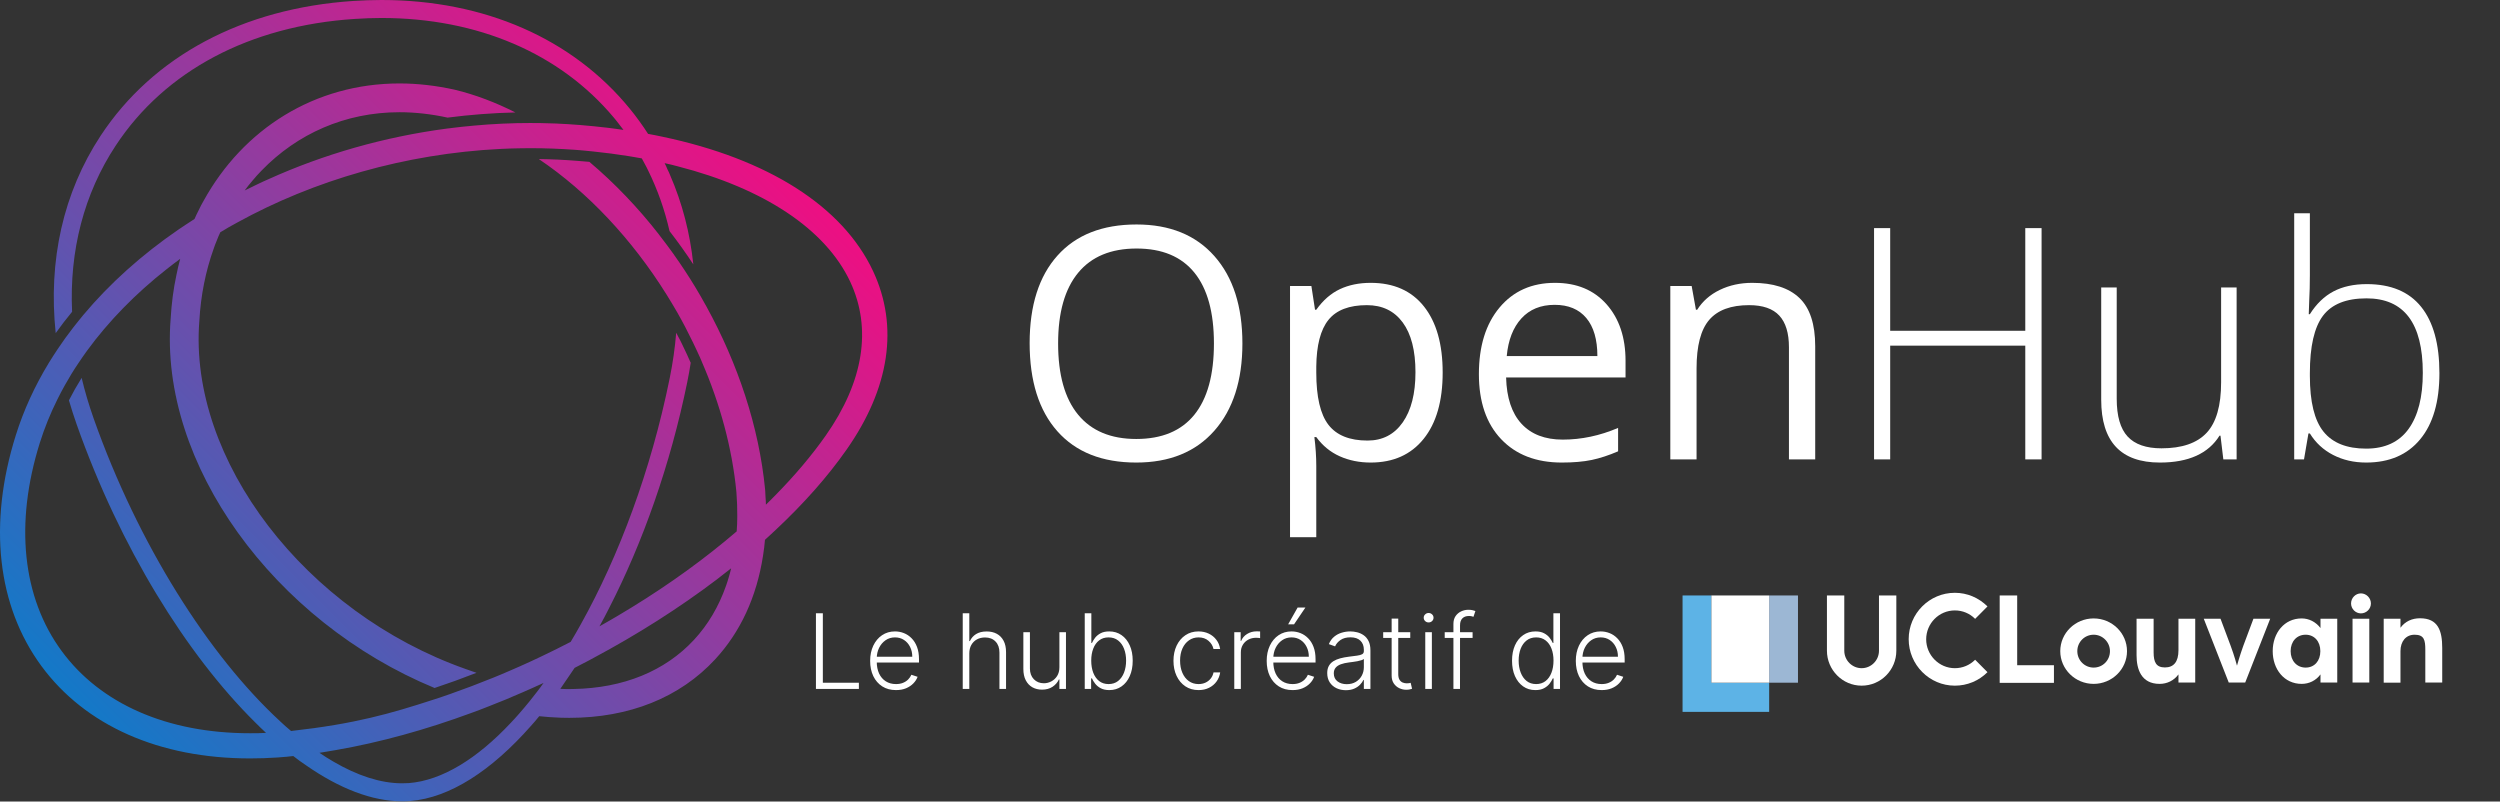
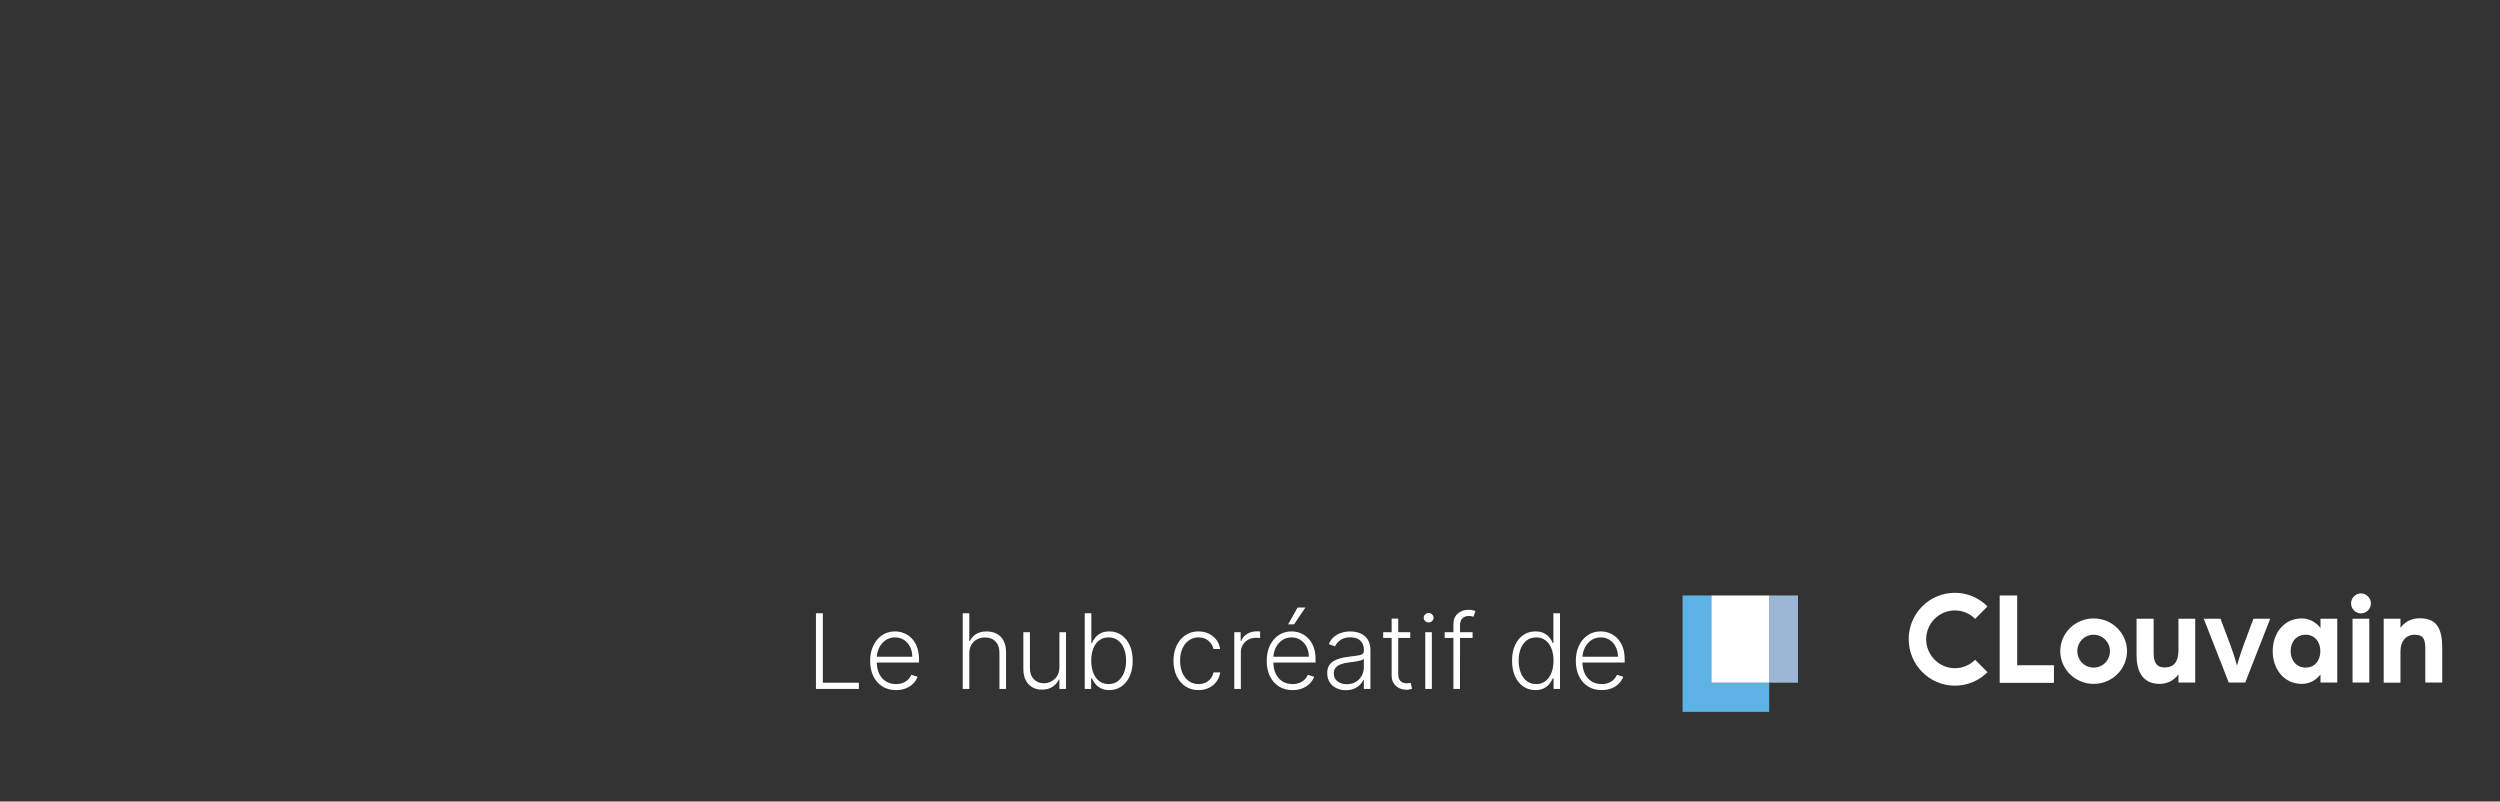
<svg xmlns="http://www.w3.org/2000/svg" width="577" height="185" viewBox="0 0 577 185" fill="none">
  <rect x="0" y="0" width="577" height="185" fill="#333333" stroke="none" />
  <path d="M414.973 137.433H408.322V157.567H414.973V137.433Z" fill="#9CB7D4" />
  <path d="M401.671 157.567H394.986V137.433H388.335V164.3H408.322V157.567H401.671Z" fill="#5DB3E6" />
  <path d="M408.322 137.433H394.986V157.567H408.322V137.433Z" fill="white" />
-   <path d="M429.665 158.25C425.254 158.25 421.657 154.627 421.657 150.183V137.433H425.661V150.183C425.661 152.405 427.46 154.217 429.665 154.217C431.871 154.217 433.669 152.405 433.669 150.183V137.433H437.673V150.183C437.673 154.627 434.11 158.25 429.665 158.25Z" fill="white" />
  <path d="M474.049 157.601H461.528V137.433H465.566V153.533H474.049V157.601Z" fill="white" />
  <path d="M483.211 142.732C487.452 142.732 490.913 146.116 490.913 150.286C490.913 154.456 487.452 157.84 483.211 157.84C478.969 157.84 475.508 154.456 475.508 150.286C475.508 146.116 478.969 142.732 483.211 142.732ZM483.211 154.08C485.281 154.08 486.977 152.439 486.977 150.286C486.977 148.201 485.281 146.492 483.211 146.492C481.141 146.492 479.444 148.167 479.444 150.286C479.444 152.405 481.141 154.08 483.211 154.08Z" fill="white" />
  <path d="M493.153 142.8H497.055V150.559C497.055 152.815 497.632 154.046 499.668 154.046C501.67 154.046 502.79 152.781 502.79 150.081V142.8H506.658V157.532H502.79V155.652C501.738 157.088 500.143 157.84 498.446 157.84C494.171 157.84 493.119 154.422 493.119 151.243V142.8H493.153Z" fill="white" />
  <path d="M508.626 142.8H512.495L514.836 149.055C515.684 151.311 516.295 153.636 516.295 153.636C516.295 153.636 516.94 151.311 517.754 149.055L520.095 142.8H523.964L518.195 157.532H514.395L508.626 142.8Z" fill="white" />
  <path d="M531.225 142.732C532.888 142.732 534.483 143.518 535.569 144.953V142.8H539.437V157.532H535.569V155.652C534.517 157.088 532.922 157.84 531.225 157.84C527.187 157.84 524.541 154.456 524.541 150.286C524.541 146.116 527.187 142.732 531.225 142.732ZM532.141 154.08C534.177 154.08 535.535 152.542 535.535 150.286C535.535 148.03 534.143 146.492 532.141 146.492C530.105 146.492 528.68 148.03 528.68 150.286C528.68 152.508 530.105 154.08 532.141 154.08Z" fill="white" />
  <path d="M544.9 136.955C546.155 136.955 547.207 138.015 547.207 139.279C547.207 140.544 546.155 141.569 544.9 141.569C543.644 141.569 542.626 140.51 542.626 139.279C542.626 137.98 543.678 136.955 544.9 136.955ZM542.966 142.8H546.834V157.532H542.966V142.8Z" fill="white" />
  <path d="M550.159 142.8H554.028V144.885C555.08 143.449 556.641 142.697 558.541 142.697C562.681 142.697 563.665 145.535 563.665 149.534V157.532H559.762V149.978C559.762 147.722 559.491 146.492 557.285 146.492C555.283 146.492 554.028 148.03 554.028 150.286V157.567H550.159V142.8Z" fill="white" />
  <path d="M451.178 158.25C445.308 158.25 440.524 153.431 440.524 147.517C440.524 141.604 445.308 136.818 451.178 136.818C454.029 136.818 456.676 137.946 458.711 139.963L455.861 142.834C454.606 141.569 452.943 140.886 451.178 140.886C447.514 140.886 444.562 143.894 444.562 147.551C444.562 151.209 447.548 154.217 451.178 154.217C452.943 154.217 454.606 153.533 455.861 152.268L458.711 155.14C456.676 157.156 454.029 158.25 451.178 158.25Z" fill="white" />
  <path d="M188.318 159V141.545H189.912V157.568H198.23V159H188.318ZM206.795 159.273C205.574 159.273 204.517 158.989 203.625 158.42C202.733 157.847 202.043 157.054 201.554 156.043C201.071 155.026 200.83 153.855 200.83 152.531C200.83 151.213 201.071 150.043 201.554 149.02C202.043 147.991 202.716 147.187 203.574 146.608C204.438 146.023 205.435 145.73 206.565 145.73C207.276 145.73 207.96 145.861 208.619 146.122C209.278 146.378 209.869 146.773 210.392 147.307C210.92 147.835 211.338 148.503 211.645 149.31C211.952 150.111 212.105 151.06 212.105 152.156V152.906H201.878V151.568H210.554C210.554 150.727 210.384 149.972 210.043 149.301C209.707 148.625 209.239 148.091 208.636 147.699C208.04 147.307 207.349 147.111 206.565 147.111C205.736 147.111 205.006 147.332 204.375 147.776C203.744 148.219 203.25 148.804 202.892 149.531C202.54 150.259 202.361 151.054 202.355 151.918V152.719C202.355 153.759 202.534 154.668 202.892 155.446C203.256 156.219 203.77 156.818 204.435 157.244C205.099 157.67 205.886 157.884 206.795 157.884C207.415 157.884 207.957 157.787 208.423 157.594C208.895 157.401 209.29 157.142 209.608 156.818C209.932 156.489 210.176 156.128 210.341 155.736L211.781 156.205C211.582 156.756 211.256 157.264 210.801 157.73C210.352 158.196 209.79 158.571 209.114 158.855C208.443 159.134 207.67 159.273 206.795 159.273ZM223.715 150.818V159H222.198V141.545H223.715V147.963H223.852C224.158 147.287 224.633 146.747 225.275 146.344C225.923 145.94 226.741 145.739 227.729 145.739C228.616 145.739 229.394 145.92 230.065 146.284C230.735 146.648 231.258 147.185 231.633 147.895C232.008 148.605 232.195 149.48 232.195 150.52V159H230.67V150.614C230.67 149.534 230.369 148.685 229.766 148.065C229.17 147.44 228.363 147.128 227.346 147.128C226.647 147.128 226.025 147.276 225.479 147.571C224.934 147.866 224.502 148.293 224.184 148.849C223.871 149.401 223.715 150.057 223.715 150.818ZM244.509 153.997V145.909H246.026V159H244.509V156.827H244.389C244.082 157.497 243.597 158.057 242.932 158.506C242.267 158.949 241.455 159.17 240.494 159.17C239.659 159.17 238.918 158.989 238.27 158.625C237.622 158.256 237.114 157.716 236.744 157.006C236.375 156.295 236.19 155.423 236.19 154.389V145.909H237.707V154.295C237.707 155.318 238.009 156.142 238.611 156.767C239.213 157.386 239.986 157.696 240.929 157.696C241.52 157.696 242.088 157.554 242.634 157.27C243.179 156.986 243.628 156.571 243.98 156.026C244.332 155.474 244.509 154.798 244.509 153.997ZM250.357 159V141.545H251.883V148.406H252.019C252.19 148.014 252.434 147.611 252.752 147.196C253.076 146.781 253.499 146.435 254.022 146.156C254.55 145.872 255.215 145.73 256.016 145.73C257.09 145.73 258.033 146.014 258.846 146.582C259.658 147.145 260.292 147.935 260.746 148.952C261.201 149.963 261.428 151.142 261.428 152.489C261.428 153.841 261.201 155.026 260.746 156.043C260.298 157.06 259.667 157.852 258.854 158.42C258.048 158.989 257.11 159.273 256.042 159.273C255.246 159.273 254.582 159.131 254.048 158.847C253.519 158.562 253.093 158.213 252.769 157.798C252.445 157.378 252.195 156.969 252.019 156.571H251.832V159H250.357ZM251.857 152.463C251.857 153.52 252.013 154.457 252.326 155.276C252.644 156.088 253.099 156.727 253.69 157.193C254.286 157.653 255.008 157.884 255.854 157.884C256.724 157.884 257.46 157.645 258.062 157.168C258.664 156.685 259.121 156.034 259.434 155.216C259.746 154.398 259.903 153.48 259.903 152.463C259.903 151.457 259.746 150.551 259.434 149.744C259.127 148.937 258.673 148.298 258.07 147.827C257.468 147.349 256.729 147.111 255.854 147.111C255.002 147.111 254.278 147.341 253.681 147.801C253.09 148.256 252.638 148.886 252.326 149.693C252.013 150.494 251.857 151.418 251.857 152.463ZM276.624 159.273C275.454 159.273 274.434 158.98 273.565 158.395C272.701 157.81 272.031 157.009 271.553 155.991C271.076 154.974 270.837 153.815 270.837 152.514C270.837 151.202 271.079 150.034 271.562 149.011C272.05 147.989 272.727 147.187 273.59 146.608C274.454 146.023 275.457 145.73 276.599 145.73C277.474 145.73 278.266 145.901 278.977 146.241C279.687 146.577 280.272 147.051 280.732 147.665C281.198 148.273 281.491 148.983 281.61 149.795H280.076C279.917 149.057 279.533 148.426 278.925 147.903C278.323 147.375 277.556 147.111 276.624 147.111C275.789 147.111 275.05 147.338 274.408 147.793C273.766 148.241 273.263 148.869 272.9 149.676C272.542 150.477 272.363 151.406 272.363 152.463C272.363 153.526 272.539 154.466 272.891 155.284C273.244 156.097 273.738 156.733 274.374 157.193C275.016 157.653 275.766 157.884 276.624 157.884C277.204 157.884 277.732 157.776 278.21 157.56C278.692 157.338 279.096 157.026 279.42 156.622C279.749 156.219 279.971 155.739 280.085 155.182H281.619C281.505 155.972 281.224 156.676 280.775 157.295C280.332 157.909 279.755 158.392 279.045 158.744C278.34 159.097 277.533 159.273 276.624 159.273ZM284.87 159V145.909H286.344V147.92H286.455C286.717 147.261 287.171 146.73 287.819 146.327C288.472 145.918 289.211 145.713 290.035 145.713C290.16 145.713 290.299 145.716 290.452 145.722C290.606 145.727 290.734 145.733 290.836 145.739V147.281C290.768 147.27 290.648 147.253 290.478 147.23C290.308 147.207 290.123 147.196 289.924 147.196C289.242 147.196 288.634 147.341 288.1 147.631C287.572 147.915 287.154 148.31 286.847 148.815C286.54 149.321 286.387 149.898 286.387 150.545V159H284.87ZM298.319 159.273C297.097 159.273 296.04 158.989 295.148 158.42C294.256 157.847 293.566 157.054 293.077 156.043C292.594 155.026 292.353 153.855 292.353 152.531C292.353 151.213 292.594 150.043 293.077 149.02C293.566 147.991 294.239 147.187 295.097 146.608C295.961 146.023 296.958 145.73 298.089 145.73C298.799 145.73 299.484 145.861 300.143 146.122C300.802 146.378 301.393 146.773 301.915 147.307C302.444 147.835 302.862 148.503 303.168 149.31C303.475 150.111 303.629 151.06 303.629 152.156V152.906H293.401V151.568H302.077C302.077 150.727 301.907 149.972 301.566 149.301C301.231 148.625 300.762 148.091 300.16 147.699C299.563 147.307 298.873 147.111 298.089 147.111C297.259 147.111 296.529 147.332 295.898 147.776C295.268 148.219 294.773 148.804 294.415 149.531C294.063 150.259 293.884 151.054 293.879 151.918V152.719C293.879 153.759 294.058 154.668 294.415 155.446C294.779 156.219 295.293 156.818 295.958 157.244C296.623 157.67 297.41 157.884 298.319 157.884C298.938 157.884 299.481 157.787 299.947 157.594C300.418 157.401 300.813 157.142 301.131 156.818C301.455 156.489 301.7 156.128 301.864 155.736L303.305 156.205C303.106 156.756 302.779 157.264 302.325 157.73C301.876 158.196 301.313 158.571 300.637 158.855C299.967 159.134 299.194 159.273 298.319 159.273ZM297.305 144.094L299.487 140.224H301.285L298.668 144.094H297.305ZM310.628 159.298C309.838 159.298 309.116 159.145 308.463 158.838C307.81 158.526 307.29 158.077 306.903 157.491C306.517 156.901 306.324 156.185 306.324 155.344C306.324 154.696 306.446 154.151 306.69 153.707C306.935 153.264 307.281 152.901 307.73 152.616C308.179 152.332 308.71 152.108 309.324 151.943C309.938 151.778 310.614 151.651 311.352 151.56C312.085 151.469 312.705 151.389 313.21 151.321C313.722 151.253 314.111 151.145 314.378 150.997C314.645 150.849 314.778 150.611 314.778 150.281V149.974C314.778 149.082 314.511 148.381 313.977 147.869C313.449 147.352 312.688 147.094 311.693 147.094C310.75 147.094 309.98 147.301 309.384 147.716C308.793 148.131 308.378 148.619 308.139 149.182L306.699 148.662C306.994 147.946 307.403 147.375 307.926 146.949C308.449 146.517 309.034 146.207 309.682 146.02C310.33 145.827 310.986 145.73 311.651 145.73C312.151 145.73 312.67 145.795 313.21 145.926C313.756 146.057 314.261 146.284 314.727 146.608C315.193 146.926 315.571 147.372 315.861 147.946C316.151 148.514 316.295 149.236 316.295 150.111V159H314.778V156.929H314.685C314.503 157.315 314.233 157.69 313.875 158.054C313.517 158.418 313.068 158.716 312.528 158.949C311.989 159.182 311.355 159.298 310.628 159.298ZM310.832 157.909C311.639 157.909 312.338 157.73 312.929 157.372C313.52 157.014 313.974 156.54 314.293 155.949C314.616 155.352 314.778 154.696 314.778 153.98V152.088C314.665 152.196 314.474 152.293 314.207 152.378C313.946 152.463 313.642 152.54 313.295 152.608C312.955 152.67 312.614 152.724 312.273 152.77C311.932 152.815 311.625 152.855 311.352 152.889C310.614 152.98 309.983 153.122 309.46 153.315C308.938 153.509 308.537 153.776 308.259 154.116C307.98 154.452 307.841 154.884 307.841 155.412C307.841 156.207 308.125 156.824 308.693 157.261C309.261 157.693 309.974 157.909 310.832 157.909ZM325.487 145.909V147.23H319.24V145.909H325.487ZM321.192 142.773H322.717V155.582C322.717 156.128 322.811 156.557 322.999 156.869C323.186 157.176 323.43 157.395 323.732 157.526C324.033 157.651 324.354 157.713 324.695 157.713C324.893 157.713 325.064 157.702 325.206 157.679C325.348 157.651 325.473 157.622 325.581 157.594L325.905 158.966C325.757 159.023 325.575 159.074 325.359 159.119C325.143 159.17 324.876 159.196 324.558 159.196C324.001 159.196 323.464 159.074 322.947 158.83C322.436 158.585 322.016 158.222 321.686 157.739C321.357 157.256 321.192 156.656 321.192 155.94V142.773ZM328.95 159V145.909H330.475V159H328.95ZM329.725 143.659C329.413 143.659 329.146 143.554 328.924 143.344C328.702 143.128 328.592 142.869 328.592 142.568C328.592 142.267 328.702 142.011 328.924 141.801C329.146 141.585 329.413 141.477 329.725 141.477C330.038 141.477 330.305 141.585 330.526 141.801C330.748 142.011 330.859 142.267 330.859 142.568C330.859 142.869 330.748 143.128 330.526 143.344C330.305 143.554 330.038 143.659 329.725 143.659ZM339.874 145.909V147.23H333.439V145.909H339.874ZM335.45 159V143.991C335.45 143.287 335.612 142.693 335.936 142.21C336.266 141.727 336.695 141.361 337.223 141.111C337.751 140.861 338.311 140.736 338.902 140.736C339.3 140.736 339.629 140.77 339.891 140.838C340.158 140.901 340.368 140.963 340.521 141.026L340.078 142.355C339.964 142.321 339.825 142.281 339.661 142.236C339.496 142.19 339.288 142.168 339.038 142.168C338.379 142.168 337.871 142.352 337.513 142.722C337.155 143.091 336.976 143.619 336.976 144.307L336.967 159H335.45ZM354.364 159.273C353.29 159.273 352.35 158.989 351.543 158.42C350.737 157.852 350.106 157.06 349.651 156.043C349.202 155.026 348.978 153.841 348.978 152.489C348.978 151.142 349.202 149.963 349.651 148.952C350.106 147.935 350.739 147.145 351.552 146.582C352.364 146.014 353.31 145.73 354.39 145.73C355.185 145.73 355.847 145.872 356.376 146.156C356.904 146.435 357.327 146.781 357.646 147.196C357.964 147.611 358.211 148.014 358.387 148.406H358.523V141.545H360.049V159H358.566V156.571H358.387C358.211 156.969 357.961 157.378 357.637 157.798C357.313 158.213 356.884 158.562 356.35 158.847C355.822 159.131 355.16 159.273 354.364 159.273ZM354.543 157.884C355.39 157.884 356.112 157.653 356.708 157.193C357.305 156.727 357.759 156.088 358.072 155.276C358.39 154.457 358.549 153.52 358.549 152.463C358.549 151.418 358.393 150.494 358.08 149.693C357.768 148.886 357.313 148.256 356.717 147.801C356.12 147.341 355.396 147.111 354.543 147.111C353.668 147.111 352.93 147.349 352.327 147.827C351.731 148.298 351.276 148.937 350.964 149.744C350.657 150.551 350.504 151.457 350.504 152.463C350.504 153.48 350.66 154.398 350.972 155.216C351.285 156.034 351.739 156.685 352.336 157.168C352.938 157.645 353.674 157.884 354.543 157.884ZM369.663 159.273C368.441 159.273 367.384 158.989 366.492 158.42C365.6 157.847 364.91 157.054 364.421 156.043C363.938 155.026 363.697 153.855 363.697 152.531C363.697 151.213 363.938 150.043 364.421 149.02C364.91 147.991 365.583 147.187 366.441 146.608C367.305 146.023 368.302 145.73 369.433 145.73C370.143 145.73 370.827 145.861 371.487 146.122C372.146 146.378 372.737 146.773 373.259 147.307C373.788 147.835 374.205 148.503 374.512 149.31C374.819 150.111 374.972 151.06 374.972 152.156V152.906H364.745V151.568H373.421C373.421 150.727 373.251 149.972 372.91 149.301C372.575 148.625 372.106 148.091 371.504 147.699C370.907 147.307 370.217 147.111 369.433 147.111C368.603 147.111 367.873 147.332 367.242 147.776C366.612 148.219 366.117 148.804 365.759 149.531C365.407 150.259 365.228 151.054 365.222 151.918V152.719C365.222 153.759 365.401 154.668 365.759 155.446C366.123 156.219 366.637 156.818 367.302 157.244C367.967 157.67 368.754 157.884 369.663 157.884C370.282 157.884 370.825 157.787 371.29 157.594C371.762 157.401 372.157 157.142 372.475 156.818C372.799 156.489 373.043 156.128 373.208 155.736L374.648 156.205C374.45 156.756 374.123 157.264 373.668 157.73C373.219 158.196 372.657 158.571 371.981 158.855C371.31 159.134 370.538 159.273 369.663 159.273Z" fill="white" />
  <g clip-path="url(#clip0_73_115)">
    <path d="M190.6 100.497C187.361 105.112 183.493 109.677 179.127 114.129C178.763 114.525 178.363 114.924 177.964 115.307C177.567 115.705 177.169 116.088 176.769 116.487C176.769 115.939 176.736 115.391 176.687 114.827C176.671 114.279 176.636 113.731 176.604 113.167C176.604 113.115 176.588 113.049 176.588 112.997C175.192 98.489 170.279 83.863 162.991 70.645C162.575 69.9 162.16 69.153 161.729 68.404C161.295 67.659 160.864 66.927 160.417 66.18C158.891 63.657 157.261 61.199 155.568 58.809V58.793C155.021 58.044 154.489 57.299 153.925 56.549C153.361 55.784 152.78 55.021 152.181 54.257V54.24C147.285 47.949 141.839 42.256 136.027 37.356C135.115 37.275 134.201 37.191 133.271 37.127C130.317 36.892 127.328 36.743 124.355 36.711C135.628 44.279 145.905 55.272 153.843 67.989C154.289 68.687 154.705 69.368 155.12 70.081C155.535 70.763 155.935 71.443 156.333 72.14C157.644 74.449 158.872 76.807 160.017 79.196C160.367 79.893 160.699 80.591 161.013 81.304V81.32C161.361 82.037 161.677 82.751 161.976 83.463V83.48C166.177 93.159 168.984 103.387 169.963 113.565C170.113 115.508 170.179 117.399 170.163 119.243C170.163 119.807 170.145 120.355 170.128 120.904C170.096 121.484 170.079 122.064 170.029 122.644C169.597 123.011 169.149 123.393 168.701 123.757C168.253 124.14 167.805 124.521 167.356 124.885C159.819 131.095 151.385 136.939 142.42 142.22C141.724 142.636 141.024 143.051 140.311 143.449C139.664 143.829 139.015 144.196 138.352 144.561C138.717 143.897 139.081 143.216 139.464 142.519C139.813 141.853 140.163 141.173 140.509 140.492C148.331 125.3 154.721 107.288 158.623 88.179C158.923 86.683 159.188 85.208 159.42 83.729C159.388 83.661 159.353 83.597 159.321 83.528C159.071 82.964 158.824 82.384 158.557 81.82C158.209 81.039 157.827 80.26 157.445 79.479C157.179 78.931 156.913 78.381 156.616 77.851C156.58 77.785 156.549 77.717 156.513 77.653C156.365 77.371 156.216 77.072 156.067 76.791C155.785 80.26 155.287 83.777 154.556 87.348C150.256 108.532 142.868 128.307 134.017 144.147C133.637 144.824 133.271 145.489 132.891 146.137C132.491 146.819 132.111 147.484 131.712 148.145C131.047 148.495 130.365 148.845 129.703 149.16C128.955 149.559 128.208 149.921 127.444 150.288C124.189 151.9 120.885 153.428 117.549 154.853C116.901 155.136 116.272 155.403 115.639 155.668C115.009 155.933 114.377 156.183 113.747 156.447C110.476 157.776 107.188 159.02 103.887 160.181C103.272 160.383 102.657 160.597 102.043 160.815C101.428 161.012 100.813 161.212 100.199 161.427C90.188 164.683 82.019 167.056 67.177 168.716C66.745 168.353 66.296 167.971 65.865 167.588C65.451 167.205 65.052 166.843 64.636 166.459C48.233 151.336 31.897 125.683 21.637 96.645C20.525 93.489 19.579 90.337 18.847 87.215C17.785 88.908 16.805 90.636 15.909 92.397C16.457 94.255 17.053 96.149 17.719 98.023C27.696 126.264 42.971 150.969 58.893 166.725C59.307 167.156 59.723 167.556 60.137 167.955C60.553 168.369 60.984 168.768 61.399 169.148C60.835 169.183 60.287 169.2 59.739 169.216C59.108 169.216 58.477 169.232 57.863 169.232H57.697C38.655 169.232 23.213 162.491 14.232 150.256C5.149 137.901 3.357 120.835 9.185 102.225C10.264 98.788 11.625 95.432 13.252 92.164C13.517 91.599 13.8 91.051 14.1 90.503C14.381 89.956 14.68 89.424 14.979 88.892C15.941 87.167 16.971 85.471 18.1 83.811C18.416 83.331 18.732 82.851 19.08 82.368C19.411 81.888 19.744 81.404 20.092 80.94C25.107 74.083 31.299 67.756 38.455 62.129C38.969 61.715 39.501 61.316 40.015 60.917C40.547 60.519 41.061 60.12 41.592 59.737C41.427 60.369 41.26 61.001 41.111 61.631C40.961 62.247 40.829 62.86 40.712 63.492C40.015 66.744 39.584 70.113 39.384 73.603C36.712 106.972 63.16 143.449 100.299 158.788C103.537 157.711 106.757 156.547 109.979 155.285C109.18 155.019 108.367 154.737 107.556 154.439C70.481 141.391 43.453 106.127 46.009 74.049C46.341 68.139 47.471 62.561 49.296 57.464C49.512 56.816 49.745 56.183 50.011 55.571C50.259 54.905 50.54 54.257 50.841 53.612C51.472 53.229 52.103 52.863 52.732 52.483C53.397 52.116 54.079 51.735 54.741 51.368C72.424 41.624 93.525 35.465 115.54 34.369C116.353 34.333 117.184 34.301 117.999 34.269C118.793 34.253 119.592 34.236 120.388 34.22C121.12 34.201 121.833 34.201 122.564 34.201C125.9 34.201 129.253 34.333 132.559 34.568C132.856 34.584 133.172 34.616 133.471 34.635C133.92 34.668 134.351 34.7 134.783 34.749C135.513 34.816 136.243 34.881 136.973 34.967C139.696 35.248 142.353 35.595 144.943 36.009C145.475 36.095 146.005 36.179 146.537 36.276C147.068 36.36 147.599 36.46 148.131 36.559C148.397 37.025 148.647 37.488 148.879 37.956C149.144 38.42 149.376 38.9 149.609 39.383C151.767 43.767 153.409 48.413 154.523 53.313V53.329C156.448 55.804 158.276 58.377 160.017 61.017C159.255 53.761 157.461 46.871 154.688 40.495C154.507 40.012 154.289 39.532 154.041 39.068C153.859 38.585 153.627 38.121 153.393 37.655C153.908 37.755 154.423 37.888 154.939 38.004C155.453 38.137 155.967 38.271 156.481 38.404C176.237 43.481 190.516 52.847 196.228 65.019C201.275 75.795 199.332 88.061 190.6 100.497ZM132.624 154.14C133.337 153.774 134.068 153.41 134.767 153.028C135.513 152.645 136.261 152.263 136.991 151.848C147.101 146.452 156.748 140.327 165.447 133.735C166.012 133.303 166.576 132.872 167.124 132.424C167.673 132.009 168.221 131.595 168.751 131.163C168.601 131.828 168.419 132.489 168.221 133.153C168.02 133.851 167.805 134.548 167.556 135.229C165.88 139.996 163.421 144.163 160.183 147.665C153.476 154.903 143.863 158.823 132.343 159.02C132.025 159.037 131.695 159.037 131.379 159.037H130.748C130.284 159.02 129.801 159.02 129.32 158.988L132.624 154.14ZM123.957 159.653C123.409 160.367 122.861 161.064 122.315 161.744C121.5 162.756 120.685 163.719 119.873 164.651C119.559 165.013 119.243 165.379 118.911 165.731C118.579 166.109 118.245 166.476 117.897 166.823C110.144 175.092 102.043 180.124 94.372 180.737C93.841 180.769 93.327 180.785 92.793 180.785C87.847 180.785 82.468 179.012 76.907 175.756C76.359 175.441 75.811 175.108 75.263 174.761C74.747 174.427 74.249 174.096 73.735 173.749C74.316 173.648 74.88 173.564 75.461 173.464C76.109 173.367 76.775 173.265 77.421 173.133C87.715 171.356 98.34 168.402 108.867 164.517C109.513 164.284 110.161 164.035 110.791 163.804C111.44 163.553 112.069 163.304 112.717 163.055C115.407 162.01 118.08 160.915 120.736 159.735C121.583 159.371 122.431 159.004 123.261 158.623C123.36 158.573 123.443 158.541 123.543 158.488C124.189 158.207 124.804 157.925 125.452 157.627C125.22 157.976 124.969 158.308 124.723 158.639C124.455 158.988 124.207 159.319 123.957 159.653ZM201.492 62.545C194.452 47.551 177.169 36.659 152.912 31.561C152.364 31.444 151.816 31.331 151.251 31.215C150.704 31.113 150.139 30.997 149.575 30.9C149.277 30.416 148.96 29.936 148.628 29.469C148.297 28.973 147.965 28.491 147.599 28.011C146.885 27.012 146.137 26.033 145.357 25.089C132.143 8.917 111.788 0 88.029 0C85.921 0 83.745 0.085 81.588 0.217C56.069 1.895 35.351 12.936 23.247 31.295C14.597 44.428 11.093 60.136 12.855 76.887C14.049 75.211 15.311 73.567 16.639 71.959C15.992 57.863 19.379 44.711 26.717 33.588C38.089 16.321 57.681 5.944 81.869 4.368C83.929 4.236 86.005 4.151 88.029 4.151C110.228 4.151 129.253 12.303 141.673 27.145C141.823 27.329 141.988 27.528 142.137 27.709C142.369 27.995 142.585 28.276 142.801 28.559C143.184 29.023 143.549 29.503 143.897 29.985C143.317 29.885 142.735 29.804 142.155 29.736C141.572 29.655 140.976 29.571 140.377 29.503C138.269 29.256 136.127 29.039 133.936 28.857C132.06 28.708 130.184 28.591 128.289 28.507C128.275 28.507 128.275 28.507 128.275 28.507C127.477 28.475 126.68 28.441 125.884 28.441C125.069 28.409 124.256 28.389 123.443 28.409C123.144 28.389 122.861 28.389 122.564 28.389C118.147 28.389 113.747 28.591 109.397 28.991C108.385 29.071 107.388 29.171 106.376 29.288C105.296 29.404 104.233 29.537 103.172 29.671C88.595 31.597 74.632 35.631 61.931 41.373C60.968 41.789 60.02 42.22 59.092 42.687C58.212 43.101 57.333 43.533 56.468 43.964C57.033 43.183 57.631 42.437 58.261 41.708C58.927 40.893 59.64 40.112 60.388 39.349C68.571 30.9 79.661 25.9 92.197 25.9C95.848 25.9 99.603 26.335 103.304 27.145C108.452 26.483 113.68 26.068 118.959 25.952C114.395 23.643 109.729 21.865 105.013 20.721C100.715 19.759 96.397 19.259 92.197 19.259C72.623 19.259 56.12 29.784 46.988 46.355C46.589 47.051 46.208 47.749 45.876 48.481C45.528 49.143 45.196 49.84 44.897 50.537C44.248 50.953 43.619 51.351 42.987 51.783C42.356 52.181 41.759 52.597 41.145 53.012C32.728 58.793 25.288 65.451 19.179 72.756C18.781 73.22 18.399 73.7 18.035 74.167C17.636 74.647 17.253 75.129 16.888 75.609C15.627 77.221 14.448 78.881 13.319 80.559C12.969 81.073 12.639 81.585 12.307 82.101C11.957 82.633 11.625 83.181 11.293 83.713C8.039 89.057 5.451 94.671 3.639 100.481C-2.769 120.92 -0.661 139.811 9.551 153.709C19.661 167.471 36.761 175.043 57.697 175.043C59.788 175.043 61.948 174.974 64.107 174.825C64.72 174.777 65.317 174.728 65.932 174.676H65.999C66.564 174.628 67.127 174.56 67.691 174.495C68.173 174.861 68.655 175.224 69.136 175.591C69.652 175.955 70.165 176.32 70.664 176.653C78.335 181.983 85.872 184.936 92.793 184.936C93.425 184.936 94.073 184.92 94.688 184.872C103.82 184.141 113.464 177.832 122.513 167.571C122.845 167.205 123.176 166.823 123.509 166.443C123.825 166.061 124.14 165.695 124.455 165.295C124.937 165.348 125.403 165.396 125.884 165.428C126.415 165.48 126.947 165.529 127.477 165.544C128.789 165.645 130.083 165.679 131.379 165.679C145.225 165.679 156.881 161.012 165.049 152.181C170.908 145.856 174.644 137.736 176.107 128.257C176.205 127.641 176.288 127.028 176.371 126.396C176.437 125.8 176.504 125.203 176.555 124.587C177.004 124.172 177.451 123.773 177.897 123.357C178.332 122.959 178.763 122.564 179.193 122.149C185.487 116.237 190.964 110.092 195.348 103.833C205.359 89.589 207.484 75.312 201.492 62.545Z" fill="url(#paint0_linear_73_115)" />
    <path d="M244.213 79.265C244.213 86.493 245.752 91.976 248.832 95.712C251.911 99.449 256.384 101.317 262.249 101.317C268.164 101.317 272.629 99.455 275.649 95.731C278.667 92.007 280.176 86.517 280.176 79.265C280.176 72.084 278.673 66.639 275.668 62.927C272.66 59.215 268.213 57.359 262.323 57.359C256.408 57.359 251.911 59.227 248.832 62.963C245.752 66.7 244.213 72.133 244.213 79.265ZM286.747 79.265C286.747 87.808 284.587 94.525 280.267 99.419C275.947 104.311 269.941 106.757 262.249 106.757C254.388 106.757 248.321 104.353 244.049 99.545C239.777 94.74 237.641 87.953 237.641 79.192C237.641 70.503 239.784 63.767 244.068 58.984C248.351 54.201 254.436 51.809 262.323 51.809C269.991 51.809 275.977 54.243 280.285 59.111C284.593 63.98 286.747 70.697 286.747 79.265Z" fill="white" />
    <path d="M315.481 70.429C311.392 70.429 308.435 71.561 306.609 73.825C304.784 76.088 303.847 79.691 303.797 84.632V85.983C303.797 91.605 304.735 95.628 306.609 98.048C308.483 100.472 311.489 101.681 315.627 101.681C319.083 101.681 321.791 100.283 323.751 97.483C325.711 94.684 326.689 90.825 326.689 85.909C326.689 80.92 325.711 77.093 323.751 74.428C321.791 71.763 319.035 70.429 315.481 70.429ZM316.356 106.757C313.752 106.757 311.373 106.276 309.22 105.315C307.065 104.353 305.259 102.875 303.797 100.879H303.36C303.652 103.215 303.797 105.431 303.797 107.523V123.989H297.737V66.012H302.667L303.507 71.488H303.797C305.355 69.297 307.169 67.716 309.237 66.741C311.305 65.768 313.68 65.281 316.356 65.281C321.663 65.281 325.759 67.096 328.643 70.721C331.527 74.348 332.969 79.435 332.969 85.983C332.969 92.555 331.503 97.66 328.569 101.299C325.636 104.937 321.565 106.757 316.356 106.757Z" fill="white" />
-     <path d="M358.819 70.356C355.605 70.356 353.043 71.404 351.132 73.496C349.221 75.591 348.096 78.487 347.755 82.185H368.676C368.676 78.365 367.823 75.437 366.12 73.404C364.415 71.373 361.983 70.356 358.819 70.356ZM360.46 106.757C354.545 106.757 349.879 104.956 346.459 101.353C343.039 97.752 341.329 92.749 341.329 86.348C341.329 79.899 342.917 74.773 346.095 70.977C349.271 67.18 353.536 65.281 358.892 65.281C363.904 65.281 367.872 66.931 370.793 70.228C373.713 73.527 375.175 77.877 375.175 83.281V87.115H347.609C347.731 91.812 348.917 95.379 351.169 97.812C353.42 100.245 356.591 101.463 360.68 101.463C364.988 101.463 369.247 100.563 373.457 98.761V104.165C371.316 105.089 369.289 105.752 367.38 106.155C365.468 106.556 363.163 106.757 360.46 106.757Z" fill="white" />
    <path d="M412.889 106.027V80.141C412.889 76.879 412.147 74.445 410.663 72.839C409.177 71.233 406.852 70.429 403.688 70.429C399.503 70.429 396.436 71.561 394.489 73.825C392.541 76.088 391.567 79.824 391.567 85.033V106.027H385.508V66.012H390.436L391.421 71.488H391.713C392.955 69.517 394.695 67.989 396.935 66.907C399.175 65.823 401.668 65.281 404.419 65.281C409.237 65.281 412.865 66.444 415.299 68.768C417.732 71.093 418.951 74.811 418.951 79.923V106.027H412.889Z" fill="white" />
    <path d="M471.196 106.027H467.435V79.776H436.255V106.027H432.531V52.649H436.255V76.344H467.435V52.649H471.196V106.027Z" fill="white" />
    <path d="M488.539 66.341V92.043C488.539 96.036 489.377 98.937 491.057 100.751C492.736 102.565 495.341 103.471 498.869 103.471C503.592 103.471 507.065 102.279 509.293 99.892C511.52 97.508 512.633 93.625 512.633 88.247V66.341H516.213V106.027H513.145L512.489 100.549H512.269C509.689 104.688 505.1 106.757 498.505 106.757C489.475 106.757 484.959 101.925 484.959 92.263V66.341H488.539Z" fill="white" />
    <path d="M546.187 68.86C541.512 68.86 538.167 70.199 536.147 72.876C534.125 75.553 533.117 79.971 533.117 86.128V86.749C533.117 92.737 534.169 97.033 536.275 99.637C538.379 102.243 541.66 103.544 546.113 103.544C550.445 103.544 553.708 102.028 555.897 98.999C558.088 95.968 559.183 91.655 559.183 86.055C559.183 74.592 554.851 68.86 546.187 68.86ZM546.26 65.573C551.809 65.573 555.991 67.321 558.8 70.812C561.613 74.305 563.017 79.411 563.017 86.128C563.017 92.724 561.54 97.812 558.581 101.389C555.624 104.967 551.468 106.757 546.113 106.757C543.289 106.757 540.747 106.173 538.483 105.004C536.22 103.836 534.431 102.181 533.117 100.039H532.787L531.765 106.027H529.501V49.217H533.117V63.492C533.117 65.635 533.067 67.605 532.969 69.407L532.86 72.511H533.117C534.624 70.125 536.444 68.373 538.573 67.253C540.704 66.133 543.267 65.573 546.26 65.573Z" fill="white" />
  </g>
  <defs>
    <linearGradient id="paint0_linear_73_115" x1="20.029" y1="164.951" x2="163.635" y2="21.345" gradientUnits="userSpaceOnUse">
      <stop stop-color="#1379C8" />
      <stop offset="1" stop-color="#ED0F82" />
    </linearGradient>
    <clipPath id="clip0_73_115">
-       <rect width="563.017" height="184.936" fill="white" />
-     </clipPath>
+       </clipPath>
  </defs>
</svg>